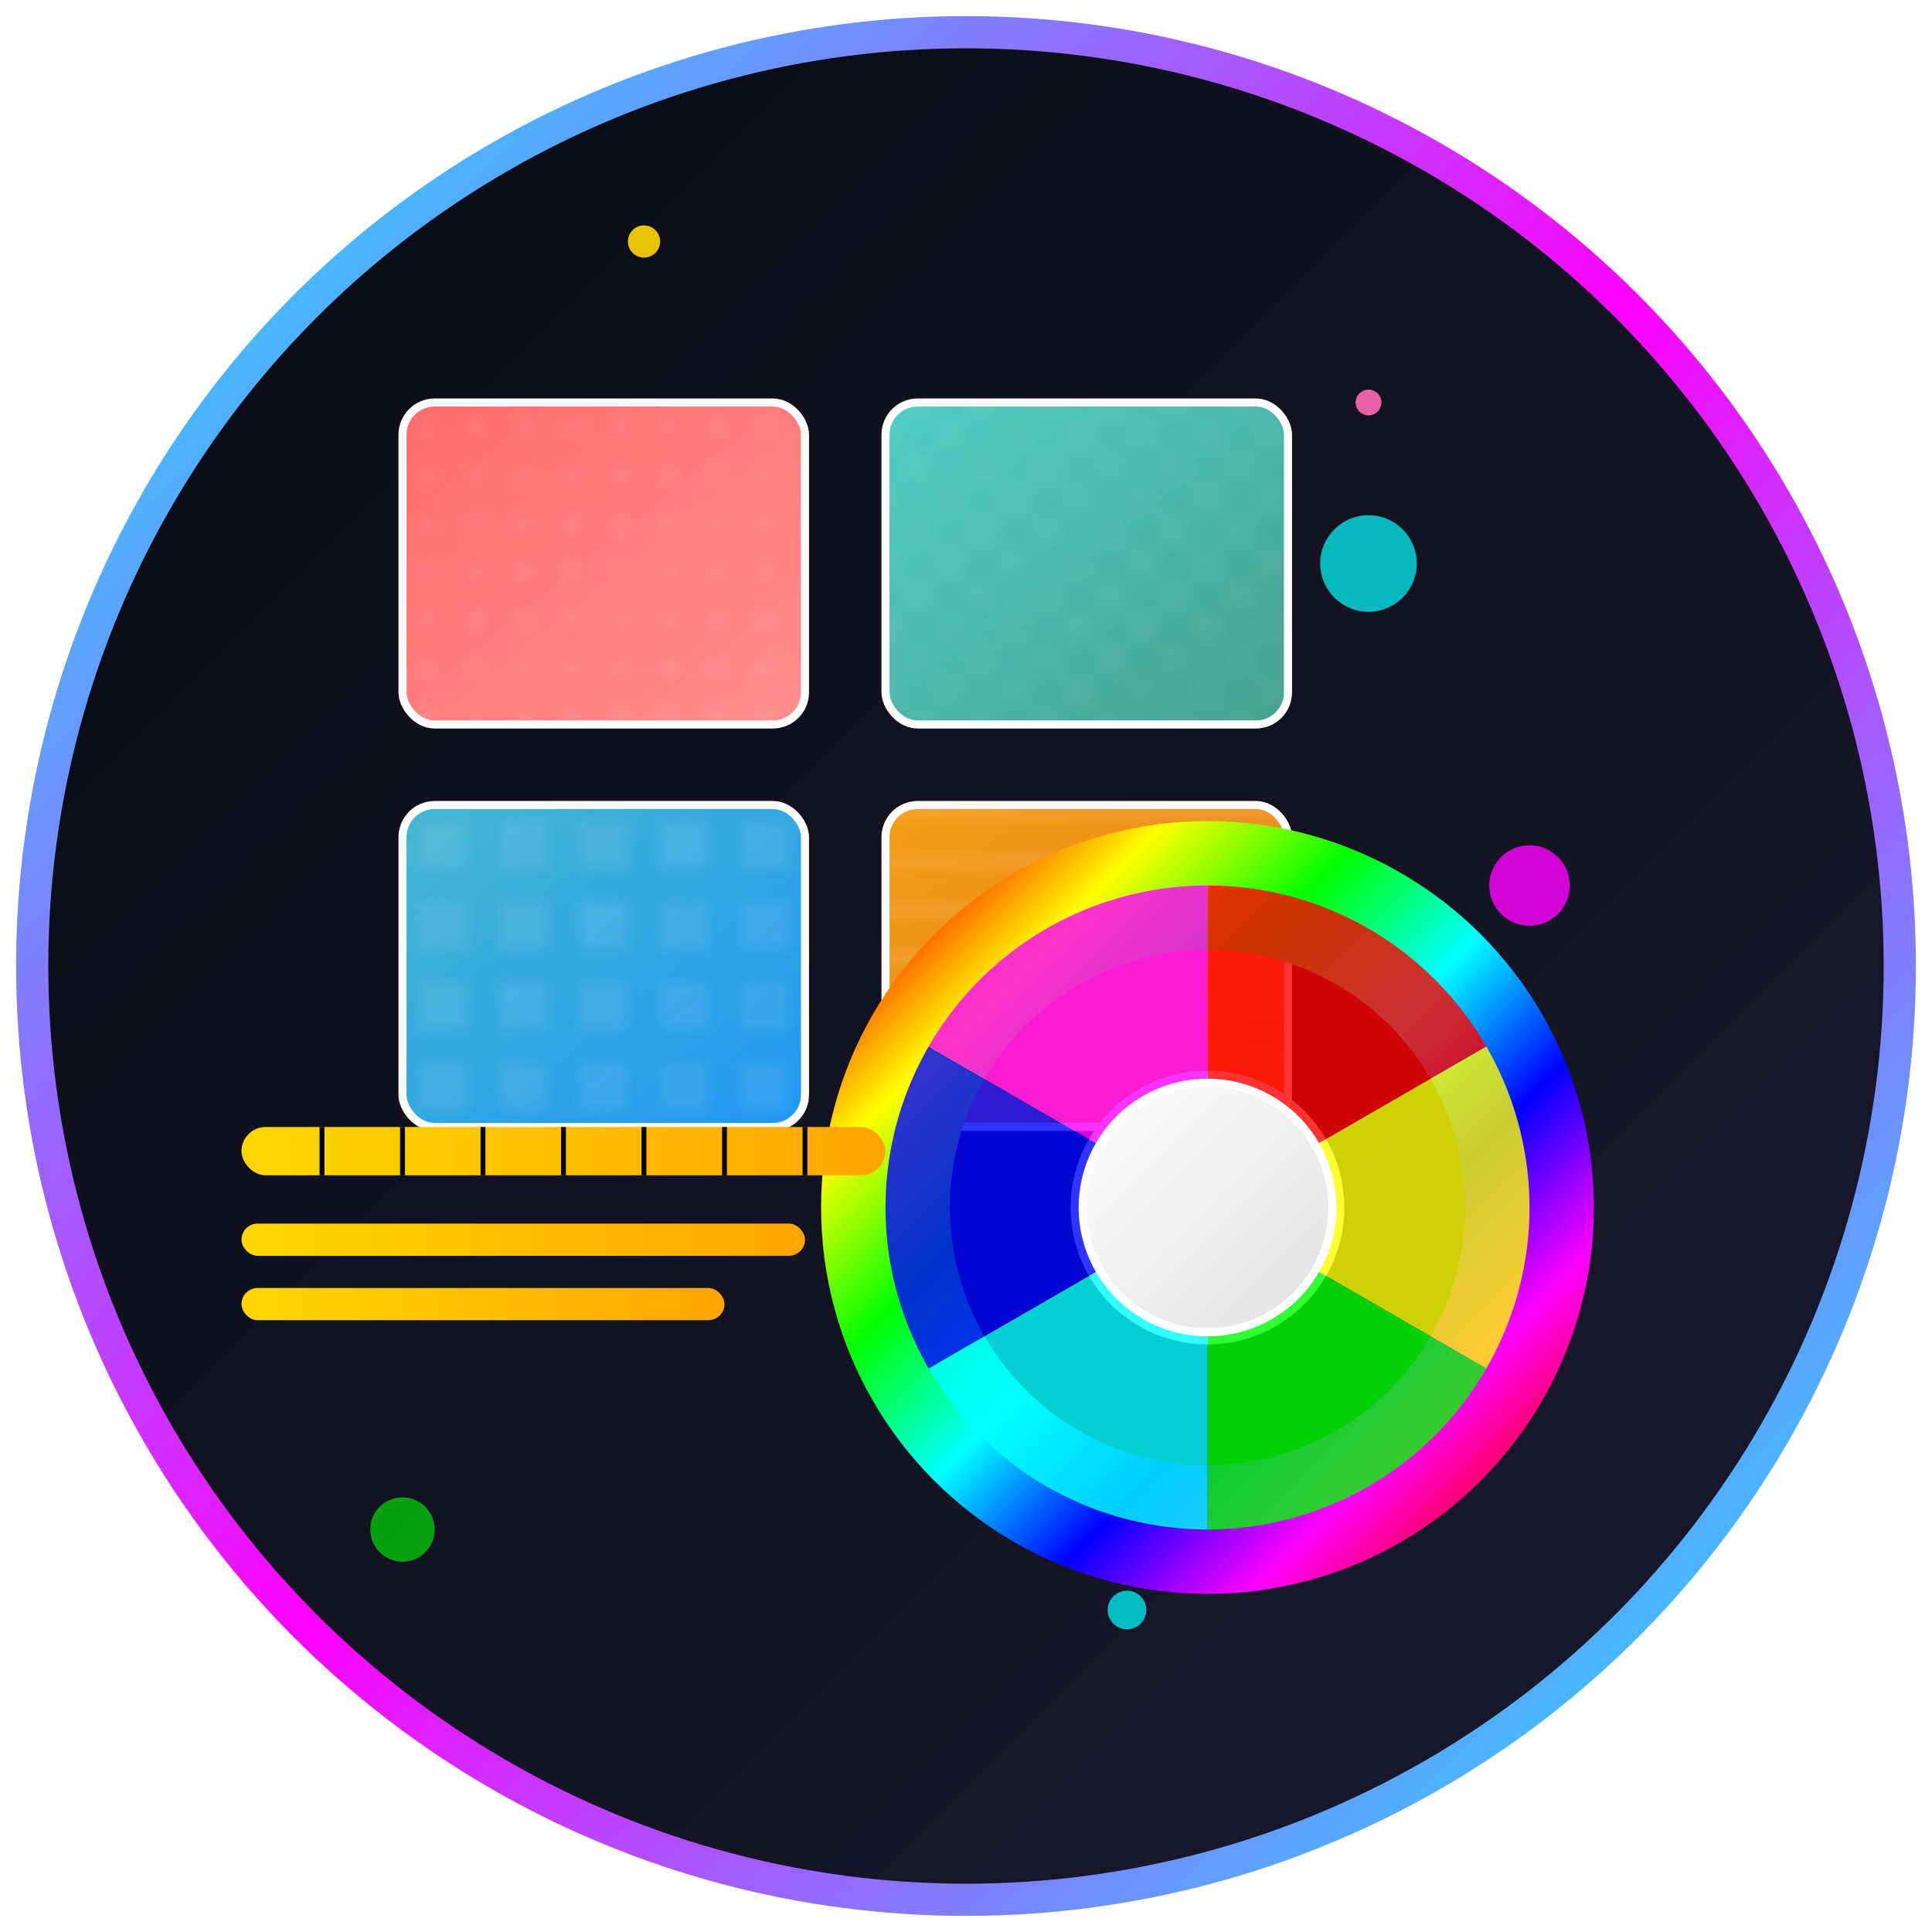
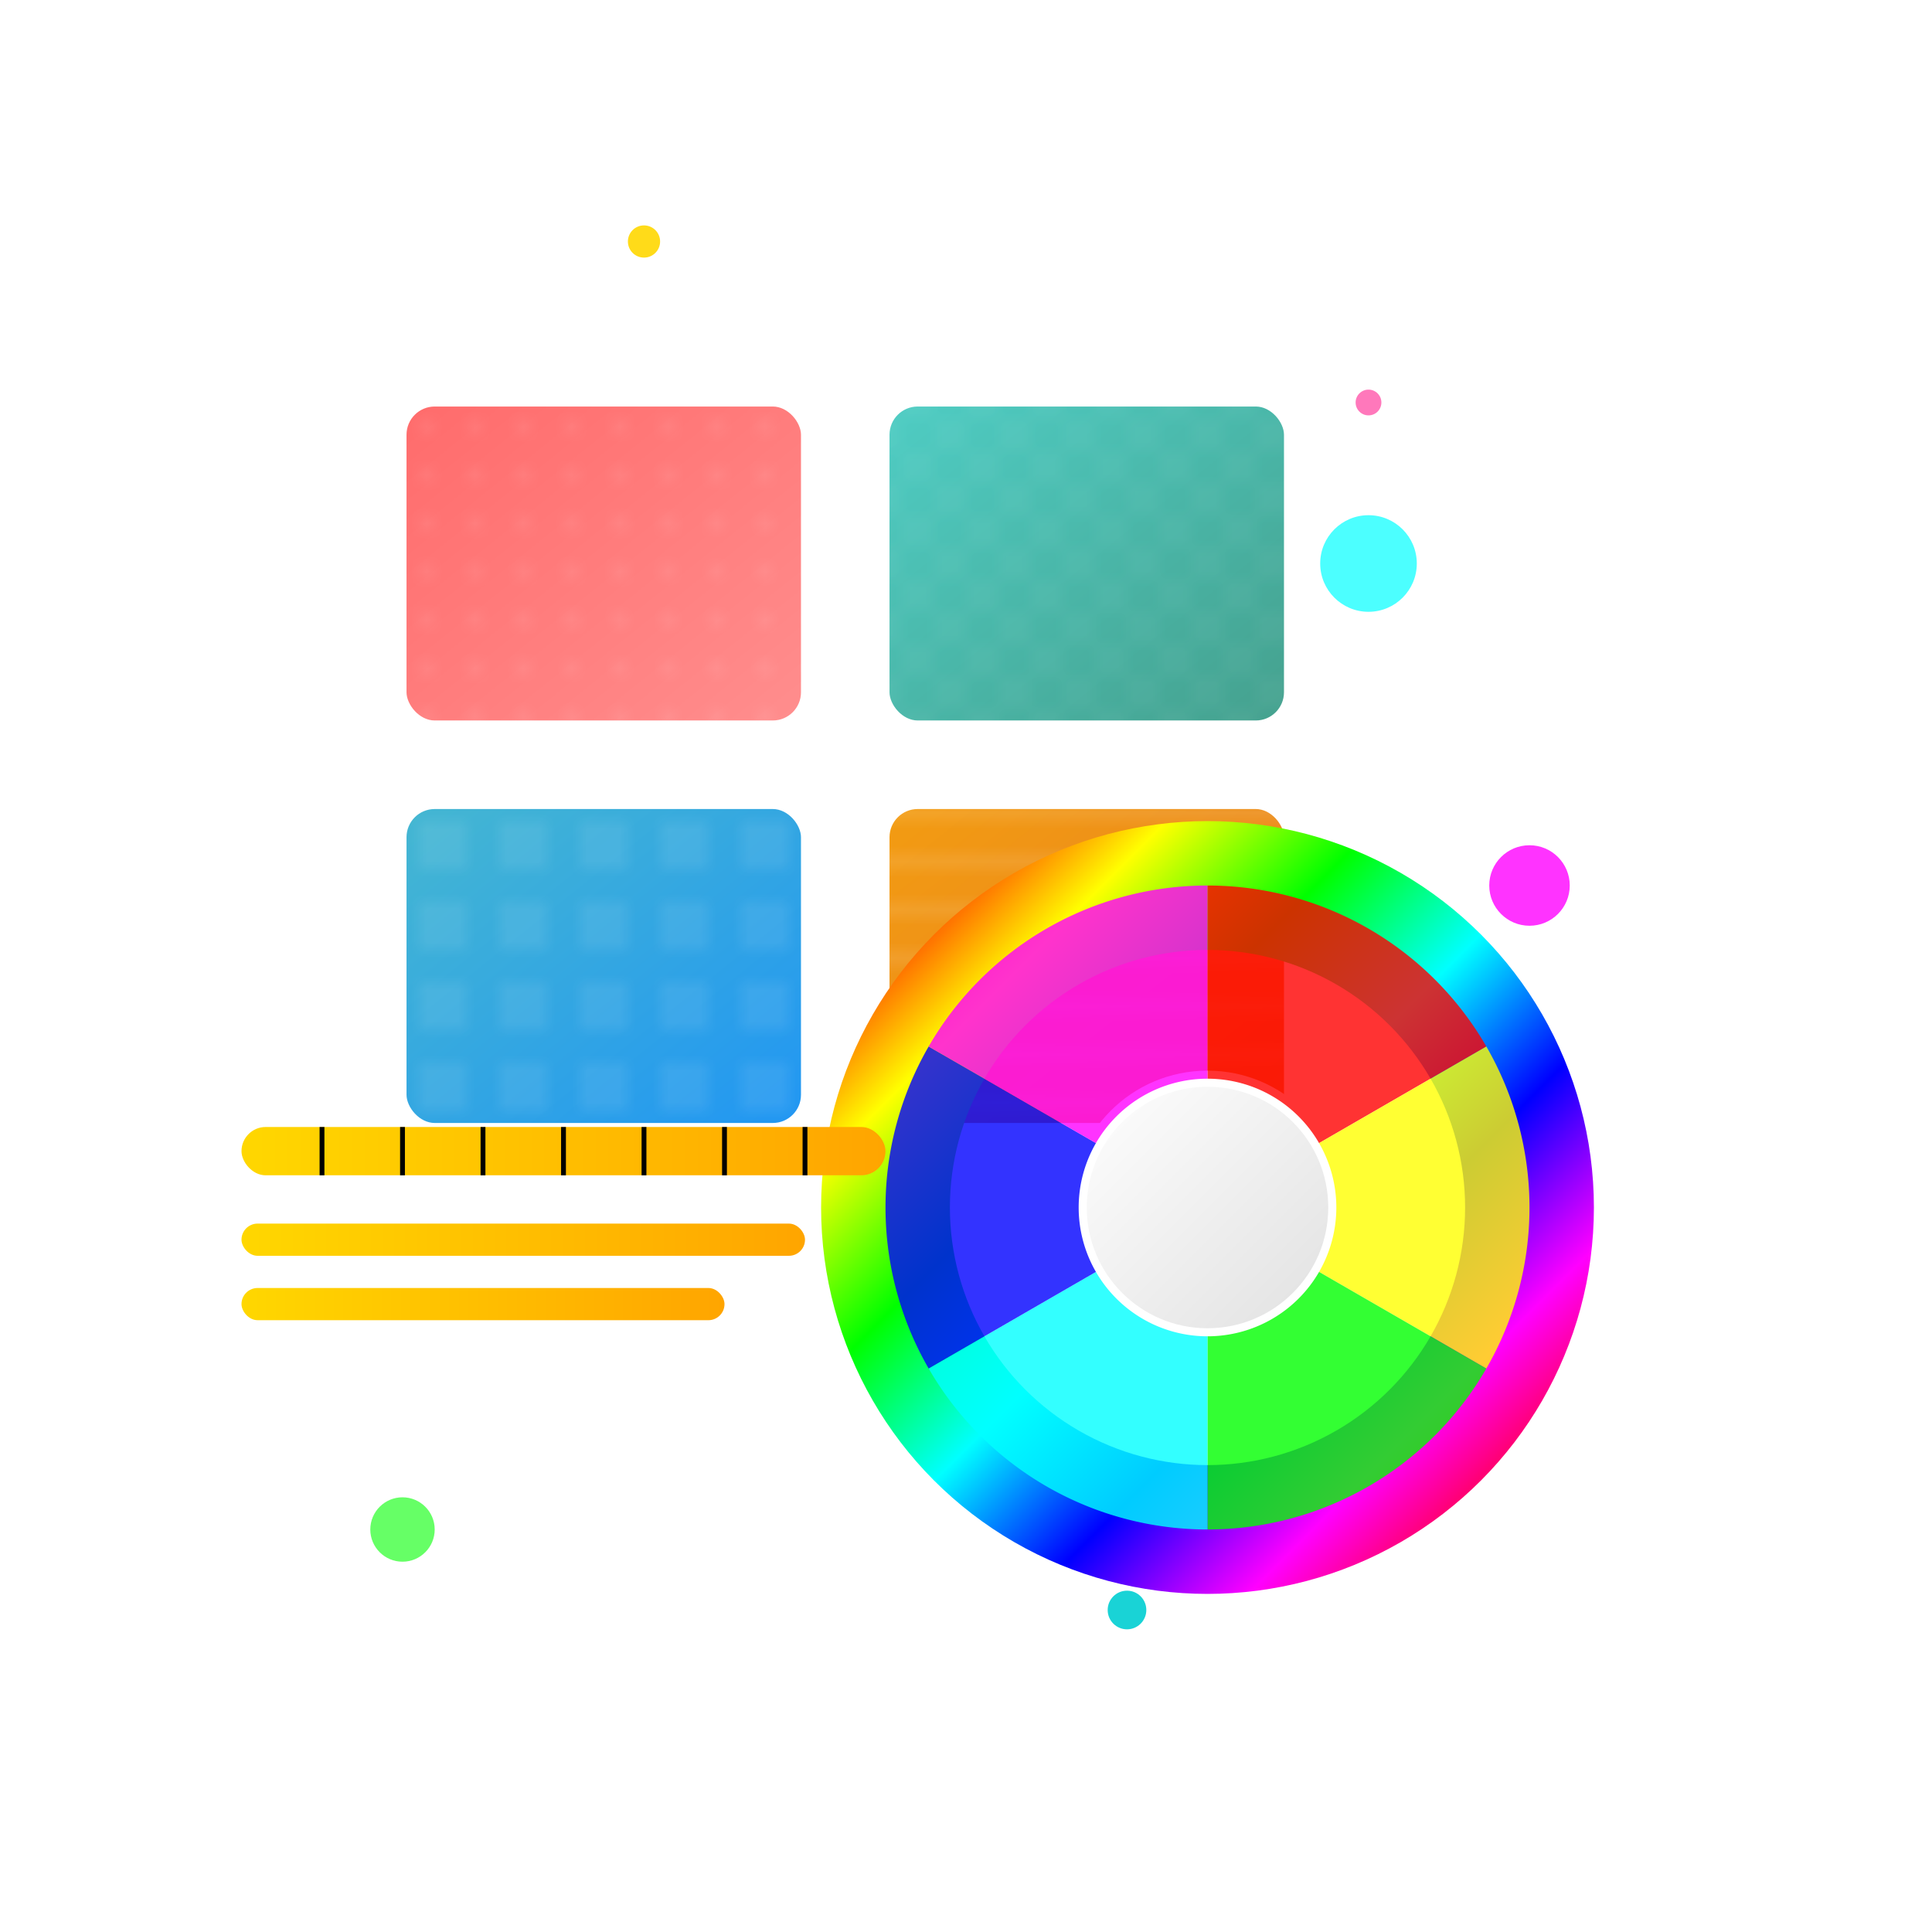
<svg xmlns="http://www.w3.org/2000/svg" width="120" height="120" viewBox="0 0 120 120" fill="none">
-   <circle cx="60" cy="60" r="58" fill="url(#fabricBg)" stroke="url(#neonBorder)" stroke-width="2" />
  <g transform="translate(25, 25)">
    <rect x="0" y="0" width="25" height="20" fill="url(#fabric1)" rx="2" stroke="#FFFFFF" stroke-width="0.5" />
    <pattern id="fabricTexture1" patternUnits="userSpaceOnUse" width="3" height="3">
-       <rect width="3" height="3" fill="none" />
      <circle cx="1.5" cy="1.5" r="0.3" fill="#FFFFFF" opacity="0.4" />
    </pattern>
    <rect x="0" y="0" width="25" height="20" fill="url(#fabricTexture1)" opacity="0.6" rx="2" />
    <rect x="30" y="0" width="25" height="20" fill="url(#fabric2)" rx="2" stroke="#FFFFFF" stroke-width="0.5" />
    <pattern id="fabricTexture2" patternUnits="userSpaceOnUse" width="4" height="4">
      <rect width="4" height="4" fill="none" />
      <path d="M0 0 L4 4 M0 4 L4 0" stroke="#FFFFFF" stroke-width="0.2" opacity="0.3" />
    </pattern>
    <rect x="30" y="0" width="25" height="20" fill="url(#fabricTexture2)" opacity="0.5" rx="2" />
    <rect x="0" y="25" width="25" height="20" fill="url(#fabric3)" rx="2" stroke="#FFFFFF" stroke-width="0.5" />
    <pattern id="fabricTexture3" patternUnits="userSpaceOnUse" width="5" height="5">
      <rect width="5" height="5" fill="none" />
      <rect x="1" y="1" width="3" height="3" fill="#FFFFFF" opacity="0.2" />
    </pattern>
    <rect x="0" y="25" width="25" height="20" fill="url(#fabricTexture3)" opacity="0.4" rx="2" />
    <rect x="30" y="25" width="25" height="20" fill="url(#fabric4)" rx="2" stroke="#FFFFFF" stroke-width="0.5" />
    <pattern id="fabricTexture4" patternUnits="userSpaceOnUse" width="6" height="3">
      <rect width="6" height="3" fill="none" />
      <line x1="0" y1="1.5" x2="6" y2="1.5" stroke="#FFFFFF" stroke-width="0.3" opacity="0.5" />
    </pattern>
    <rect x="30" y="25" width="25" height="20" fill="url(#fabricTexture4)" opacity="0.6" rx="2" />
  </g>
  <g transform="translate(75, 75)">
    <circle cx="0" cy="0" r="20" fill="none" stroke="url(#colorWheel)" stroke-width="8" />
    <circle cx="0" cy="0" r="8" fill="url(#centerColor)" stroke="#FFFFFF" stroke-width="1" />
    <path d="M 0,-20 A 20,20 0 0,1 17.32,-10 L 6.93,-4 A 8,8 0 0,0 0,-8 Z" fill="#FF0000" opacity="0.8" />
    <path d="M 17.32,-10 A 20,20 0 0,1 17.32,10 L 6.93,4 A 8,8 0 0,0 6.93,-4 Z" fill="#FFFF00" opacity="0.8" />
    <path d="M 17.32,10 A 20,20 0 0,1 0,20 L 0,8 A 8,8 0 0,0 6.93,4 Z" fill="#00FF00" opacity="0.8" />
    <path d="M 0,20 A 20,20 0 0,1 -17.32,10 L -6.93,4 A 8,8 0 0,0 0,8 Z" fill="#00FFFF" opacity="0.8" />
    <path d="M -17.32,10 A 20,20 0 0,1 -17.32,-10 L -6.93,-4 A 8,8 0 0,0 -6.93,4 Z" fill="#0000FF" opacity="0.8" />
    <path d="M -17.32,-10 A 20,20 0 0,1 0,-20 L 0,-8 A 8,8 0 0,0 -6.93,-4 Z" fill="#FF00FF" opacity="0.8" />
  </g>
  <g transform="translate(15, 70)">
    <rect x="0" y="0" width="40" height="3" fill="url(#measureGradient)" rx="1.5" />
    <rect x="0" y="6" width="35" height="2" fill="url(#measureGradient)" rx="1" />
    <rect x="0" y="10" width="30" height="2" fill="url(#measureGradient)" rx="1" />
    <g stroke="#000000" stroke-width="0.3">
      <line x1="5" y1="0" x2="5" y2="3" />
      <line x1="10" y1="0" x2="10" y2="3" />
      <line x1="15" y1="0" x2="15" y2="3" />
      <line x1="20" y1="0" x2="20" y2="3" />
      <line x1="25" y1="0" x2="25" y2="3" />
      <line x1="30" y1="0" x2="30" y2="3" />
      <line x1="35" y1="0" x2="35" y2="3" />
    </g>
  </g>
  <circle cx="85" cy="35" r="3" fill="#00FFFF" opacity="0.7" />
  <circle cx="95" cy="55" r="2.5" fill="#FF00FF" opacity="0.8" />
  <circle cx="25" cy="95" r="2" fill="#00FF00" opacity="0.6" />
  <g opacity="0.9">
    <circle cx="40" cy="15" r="1" fill="#FFD700">
      <animate attributeName="opacity" values="0.3;1;0.3" dur="2.2s" repeatCount="indefinite" />
    </circle>
    <circle cx="85" cy="25" r="0.8" fill="#FF69B4">
      <animate attributeName="opacity" values="0.4;1;0.4" dur="1.7s" repeatCount="indefinite" />
    </circle>
    <circle cx="70" cy="100" r="1.2" fill="#00CED1">
      <animate attributeName="opacity" values="0.5;1;0.5" dur="2.5s" repeatCount="indefinite" />
    </circle>
  </g>
  <defs>
    <linearGradient id="fabricBg" x1="0%" y1="0%" x2="100%" y2="100%">
      <stop offset="0%" style="stop-color:#0a0a15" />
      <stop offset="100%" style="stop-color:#1a1a2e" />
    </linearGradient>
    <linearGradient id="neonBorder" x1="0%" y1="0%" x2="100%" y2="100%">
      <stop offset="0%" style="stop-color:#00FFFF" />
      <stop offset="50%" style="stop-color:#FF00FF" />
      <stop offset="100%" style="stop-color:#00FFFF" />
    </linearGradient>
    <linearGradient id="fabric1" x1="0%" y1="0%" x2="100%" y2="100%">
      <stop offset="0%" style="stop-color:#FF6B6B" />
      <stop offset="100%" style="stop-color:#FF8E8E" />
    </linearGradient>
    <linearGradient id="fabric2" x1="0%" y1="0%" x2="100%" y2="100%">
      <stop offset="0%" style="stop-color:#4ECDC4" />
      <stop offset="100%" style="stop-color:#44A08D" />
    </linearGradient>
    <linearGradient id="fabric3" x1="0%" y1="0%" x2="100%" y2="100%">
      <stop offset="0%" style="stop-color:#45B7D1" />
      <stop offset="100%" style="stop-color:#2196F3" />
    </linearGradient>
    <linearGradient id="fabric4" x1="0%" y1="0%" x2="100%" y2="100%">
      <stop offset="0%" style="stop-color:#F39C12" />
      <stop offset="100%" style="stop-color:#E67E22" />
    </linearGradient>
    <linearGradient id="colorWheel" x1="0%" y1="0%" x2="100%" y2="100%">
      <stop offset="0%" style="stop-color:#FF0000" />
      <stop offset="16.66%" style="stop-color:#FFFF00" />
      <stop offset="33.33%" style="stop-color:#00FF00" />
      <stop offset="50%" style="stop-color:#00FFFF" />
      <stop offset="66.66%" style="stop-color:#0000FF" />
      <stop offset="83.33%" style="stop-color:#FF00FF" />
      <stop offset="100%" style="stop-color:#FF0000" />
    </linearGradient>
    <linearGradient id="centerColor" x1="0%" y1="0%" x2="100%" y2="100%">
      <stop offset="0%" style="stop-color:#FFFFFF" />
      <stop offset="100%" style="stop-color:#E0E0E0" />
    </linearGradient>
    <linearGradient id="measureGradient" x1="0%" y1="0%" x2="100%" y2="0%">
      <stop offset="0%" style="stop-color:#FFD700" />
      <stop offset="100%" style="stop-color:#FFA500" />
    </linearGradient>
  </defs>
</svg>